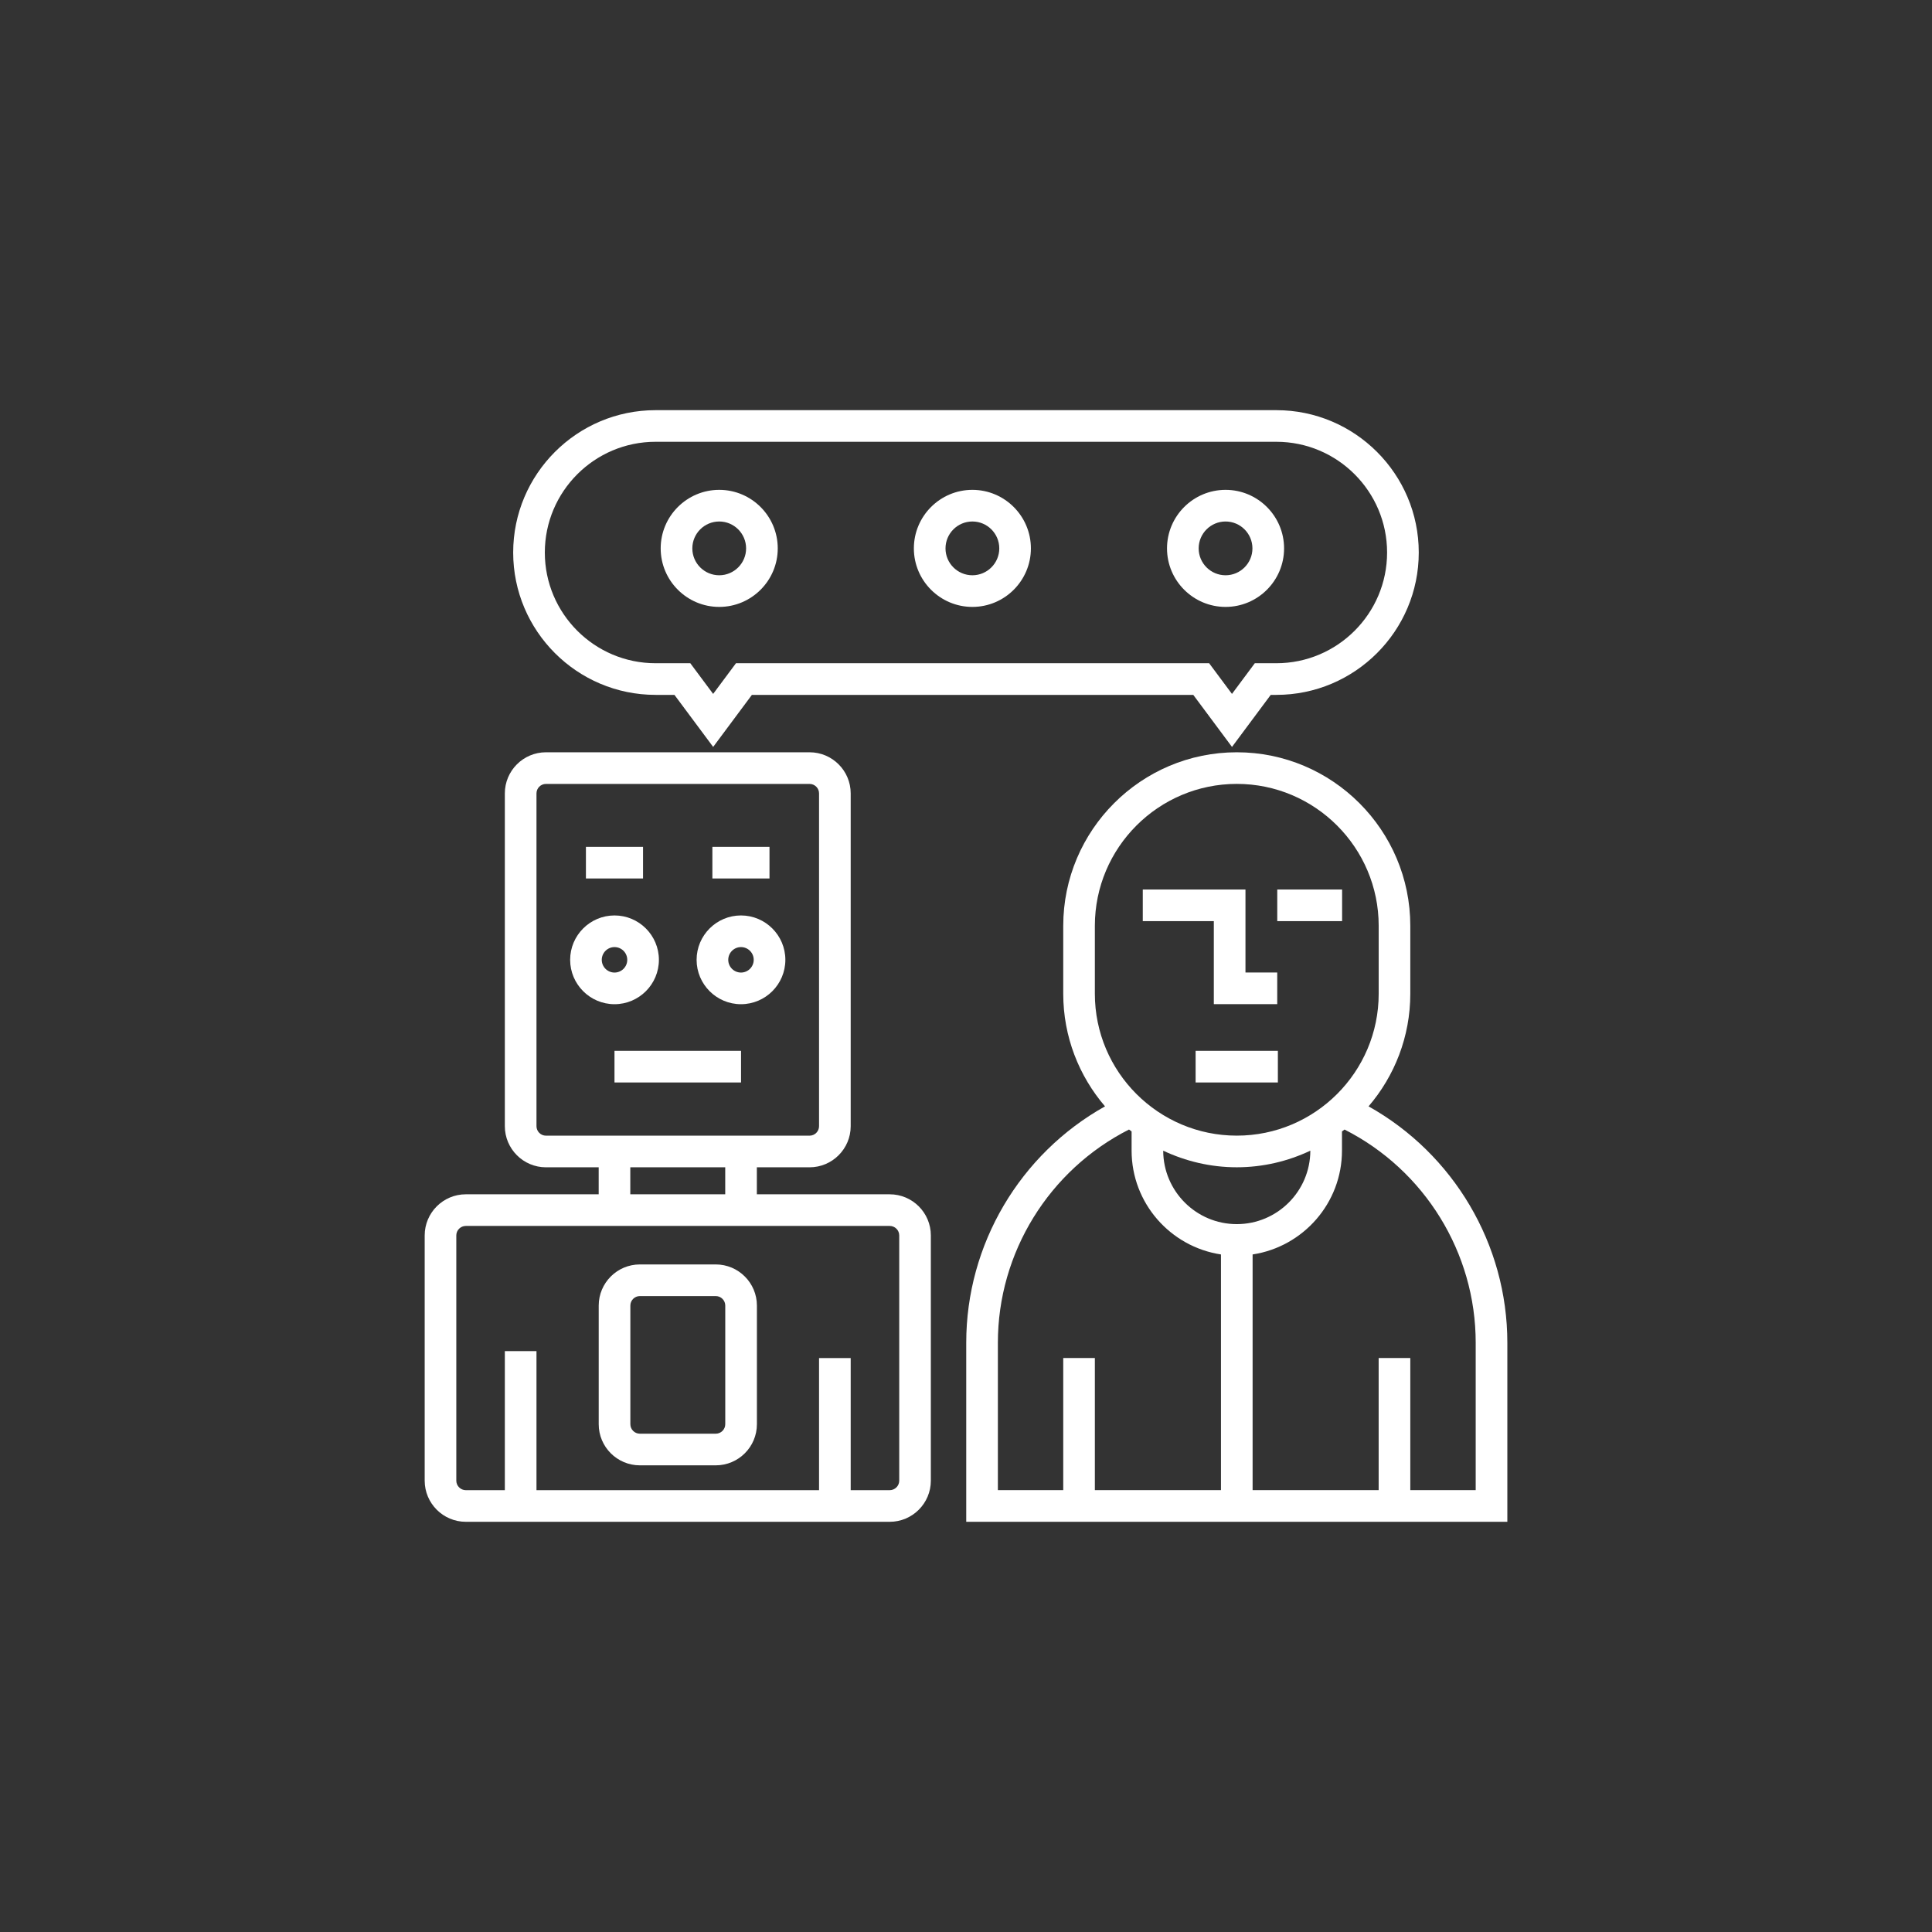
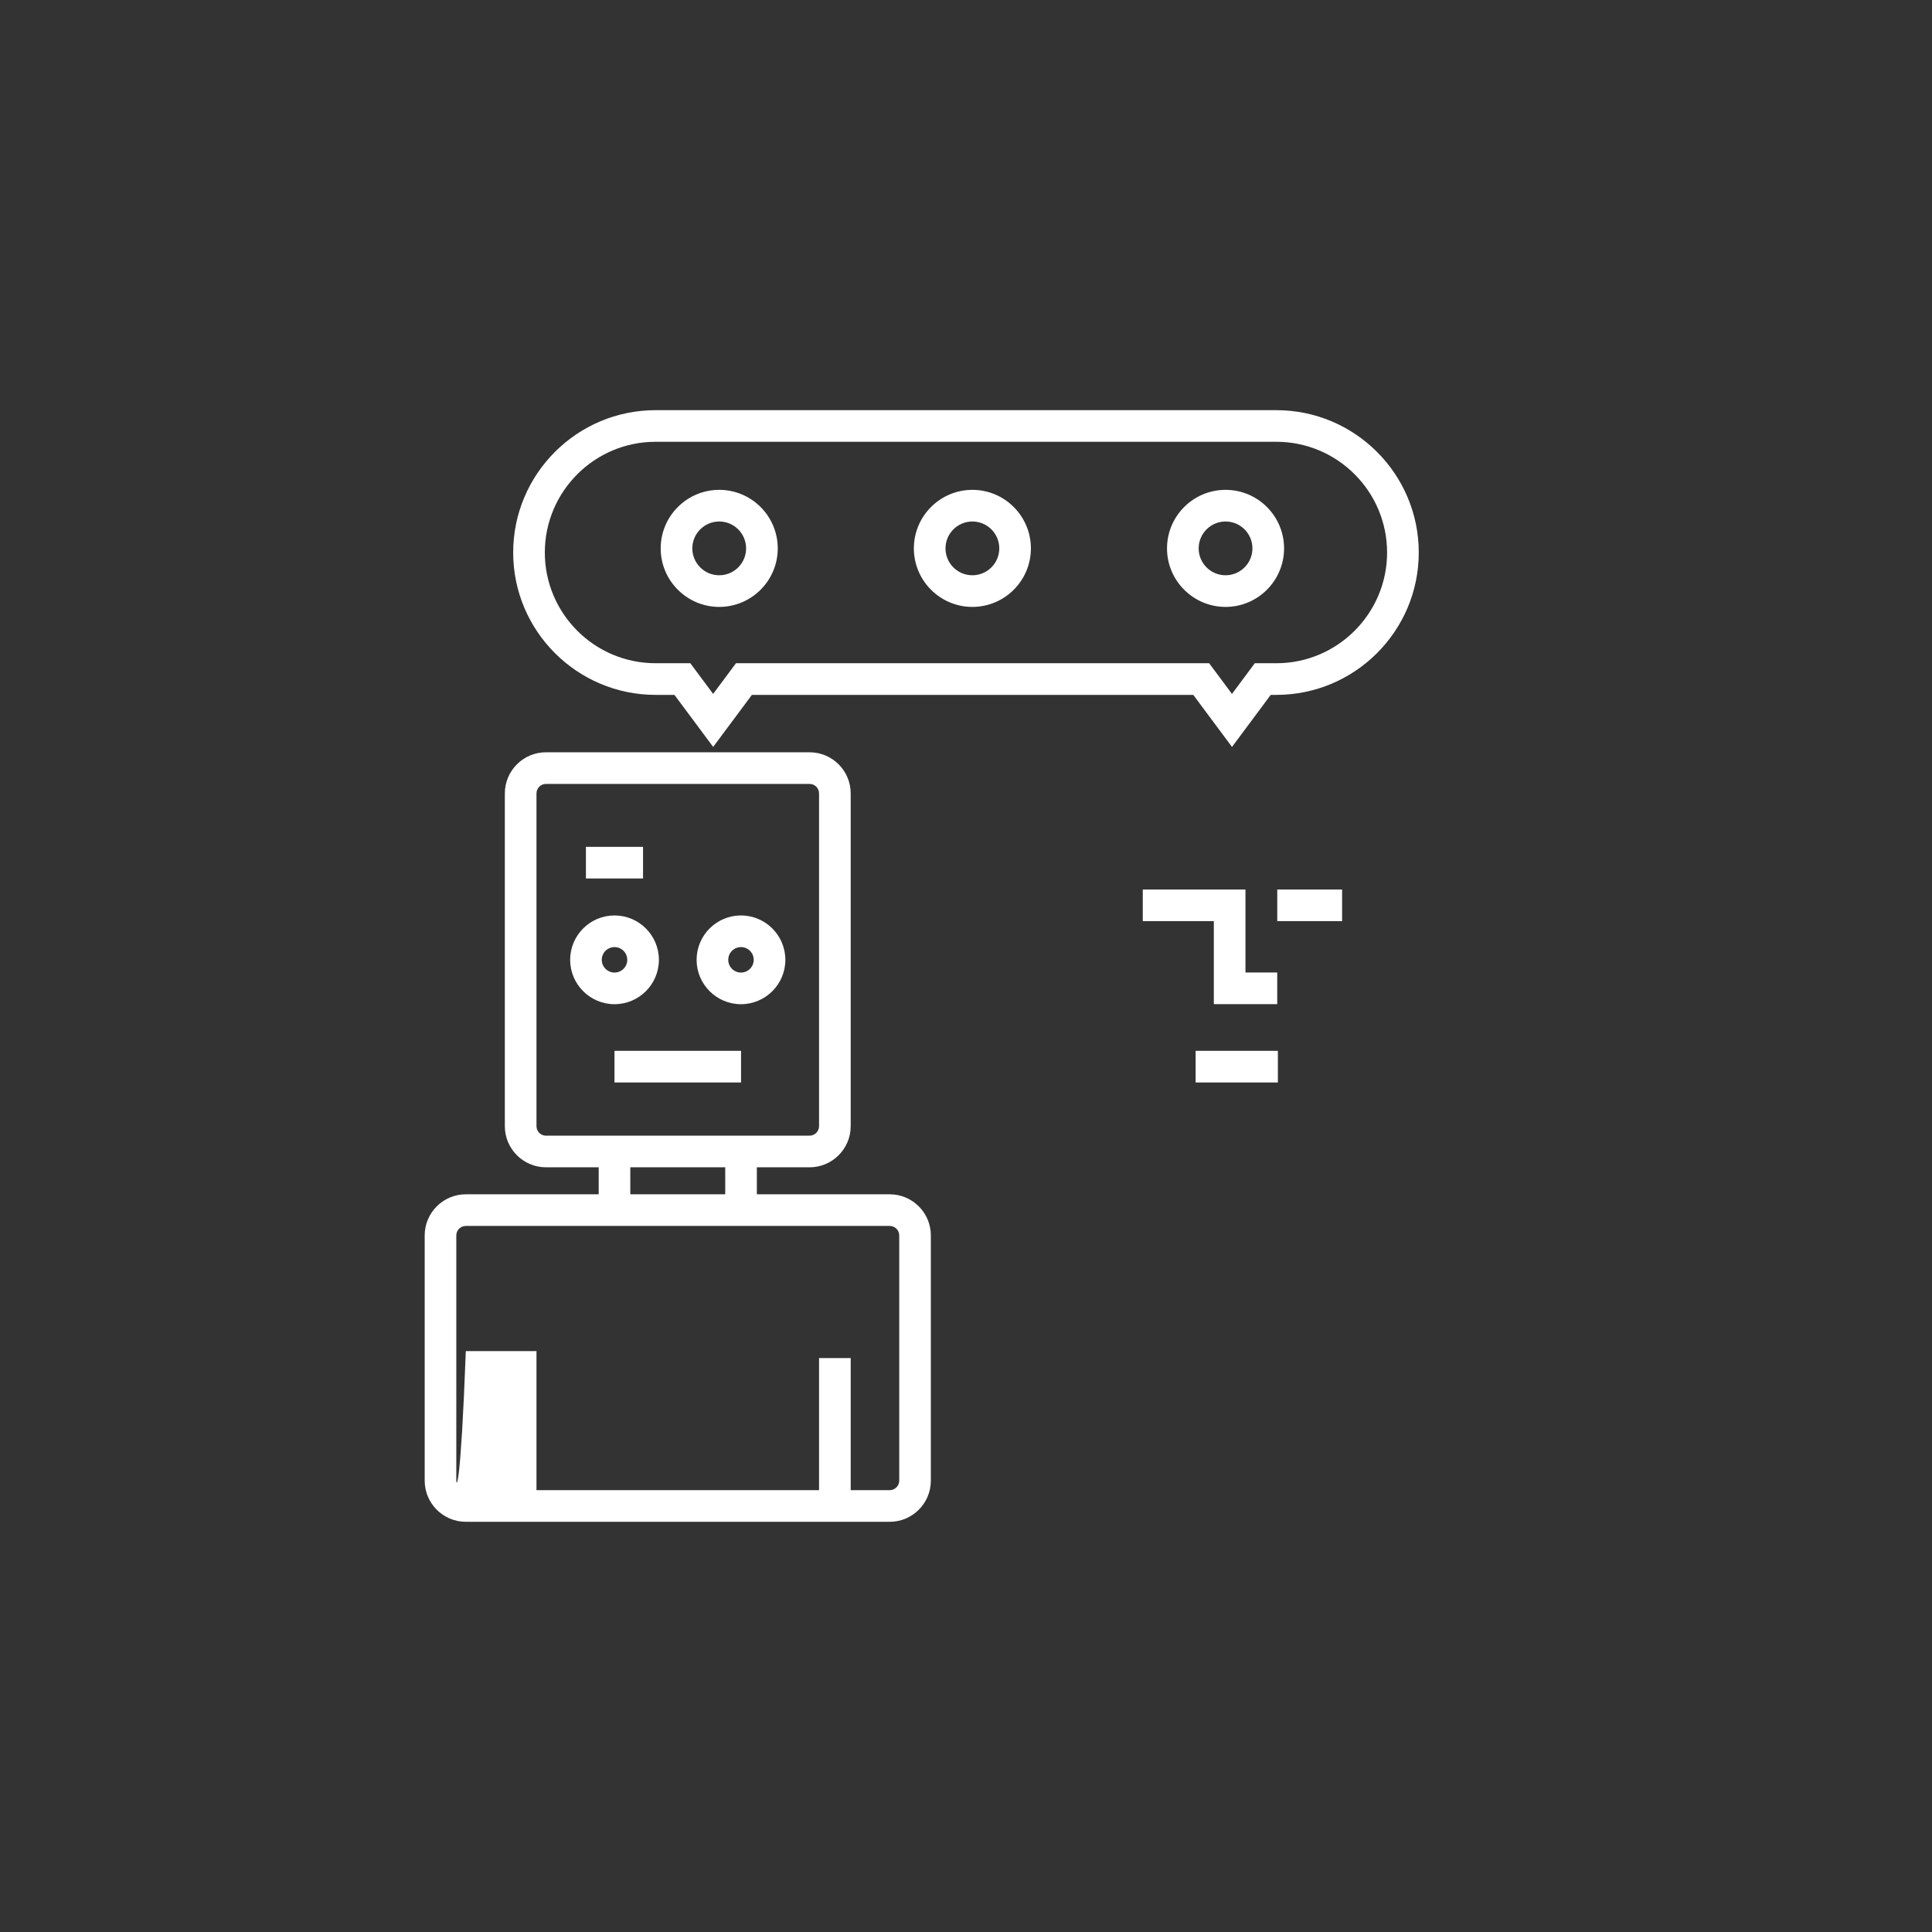
<svg xmlns="http://www.w3.org/2000/svg" width="66" height="66" viewBox="0 0 66 66" fill="none">
  <rect x="0" y="0" width="66" height="66" fill="#333333" stroke="none" />
  <path d="M22.395 23.738H23.04L24.363 25.516L25.686 23.738H40.764L42.087 25.516L43.41 23.738H43.603C46.285 23.738 48.467 21.556 48.467 18.875C48.467 16.194 46.285 14.012 43.603 14.012H22.395C19.713 14.012 17.531 16.194 17.531 18.875C17.531 21.556 19.713 23.738 22.395 23.738ZM22.395 15.092H43.602C45.688 15.092 47.385 16.789 47.385 18.875C47.385 20.96 45.688 22.657 43.602 22.657H42.866L42.086 23.705L41.306 22.657H25.142L24.362 23.705L23.582 22.657H22.395C20.309 22.657 18.612 20.96 18.612 18.875C18.612 16.789 20.309 15.092 22.395 15.092Z" fill="white" />
-   <path d="M46.752 37.795C47.639 36.759 48.178 35.416 48.178 33.948V31.628C48.178 28.359 45.52 25.699 42.251 25.699C38.981 25.699 36.322 28.359 36.322 31.628V33.948C36.322 35.416 36.861 36.759 37.749 37.795C34.846 39.417 33.008 42.507 33.008 45.867V51.986H51.493V45.867C51.493 42.507 49.654 39.418 46.752 37.795ZM42.25 41.818C40.866 41.818 39.74 40.693 39.737 39.309C40.502 39.669 41.351 39.876 42.25 39.876C43.149 39.876 43.999 39.669 44.763 39.309C44.76 40.693 43.635 41.818 42.25 41.818ZM37.402 31.627C37.402 28.954 39.577 26.779 42.251 26.779C44.923 26.779 47.098 28.954 47.098 31.627V33.948C47.098 36.621 44.923 38.795 42.251 38.795C39.577 38.795 37.402 36.621 37.402 33.948V31.627ZM34.089 45.867C34.089 42.789 35.838 39.97 38.569 38.586C38.597 38.609 38.628 38.63 38.657 38.652V39.305C38.657 41.103 39.984 42.592 41.71 42.854V50.905H37.402V46.392H36.322V50.905H34.089V45.867ZM50.412 50.905H48.178V46.392H47.097V50.905H42.791V42.854C44.516 42.592 45.844 41.103 45.844 39.305V38.652C45.873 38.629 45.903 38.609 45.931 38.587C48.662 39.97 50.412 42.789 50.412 45.867V50.905Z" fill="white" />
-   <path d="M30.394 40.799H25.855V39.877H27.656C28.431 39.877 29.061 39.246 29.061 38.472V27.104C29.061 26.329 28.431 25.699 27.656 25.699H18.651C17.876 25.699 17.246 26.329 17.246 27.104V38.472C17.246 39.246 17.876 39.877 18.651 39.877H20.452V40.799H15.913C15.138 40.799 14.508 41.429 14.508 42.204V50.582C14.508 51.356 15.138 51.987 15.913 51.987H30.394C31.169 51.987 31.799 51.356 31.799 50.582V42.204C31.799 41.429 31.169 40.799 30.394 40.799ZM18.327 38.472V27.104C18.327 26.925 18.472 26.78 18.651 26.78H27.656C27.835 26.78 27.98 26.925 27.98 27.104V38.472C27.98 38.65 27.835 38.796 27.656 38.796H18.651C18.472 38.796 18.327 38.65 18.327 38.472ZM21.532 39.877H24.775V40.799H21.532V39.877ZM30.719 50.582C30.719 50.76 30.573 50.906 30.394 50.906H29.061V46.393H27.98V50.906H18.327V46.156H17.246V50.906H15.913C15.734 50.906 15.588 50.76 15.588 50.582V42.204C15.588 42.025 15.734 41.88 15.913 41.88H30.394C30.573 41.88 30.719 42.025 30.719 42.204V50.582Z" fill="white" />
+   <path d="M30.394 40.799H25.855V39.877H27.656C28.431 39.877 29.061 39.246 29.061 38.472V27.104C29.061 26.329 28.431 25.699 27.656 25.699H18.651C17.876 25.699 17.246 26.329 17.246 27.104V38.472C17.246 39.246 17.876 39.877 18.651 39.877H20.452V40.799H15.913C15.138 40.799 14.508 41.429 14.508 42.204V50.582C14.508 51.356 15.138 51.987 15.913 51.987H30.394C31.169 51.987 31.799 51.356 31.799 50.582V42.204C31.799 41.429 31.169 40.799 30.394 40.799ZM18.327 38.472V27.104C18.327 26.925 18.472 26.78 18.651 26.78H27.656C27.835 26.78 27.98 26.925 27.98 27.104V38.472C27.98 38.65 27.835 38.796 27.656 38.796H18.651C18.472 38.796 18.327 38.65 18.327 38.472ZM21.532 39.877H24.775V40.799H21.532V39.877ZM30.719 50.582C30.719 50.76 30.573 50.906 30.394 50.906H29.061V46.393H27.98V50.906H18.327V46.156H17.246H15.913C15.734 50.906 15.588 50.76 15.588 50.582V42.204C15.588 42.025 15.734 41.88 15.913 41.88H30.394C30.573 41.88 30.719 42.025 30.719 42.204V50.582Z" fill="white" />
  <path d="M22.509 32.789C22.509 31.953 21.829 31.273 20.993 31.273C20.157 31.273 19.477 31.953 19.477 32.789C19.477 33.625 20.157 34.305 20.993 34.305C21.829 34.305 22.509 33.625 22.509 32.789ZM20.557 32.789C20.557 32.549 20.753 32.354 20.993 32.354C21.233 32.354 21.428 32.549 21.428 32.789C21.428 33.029 21.233 33.224 20.993 33.224C20.753 33.224 20.557 33.029 20.557 32.789Z" fill="white" />
  <path d="M25.313 31.273C24.477 31.273 23.797 31.953 23.797 32.789C23.797 33.625 24.477 34.305 25.313 34.305C26.149 34.305 26.829 33.625 26.829 32.789C26.829 31.953 26.148 31.273 25.313 31.273ZM25.313 33.224C25.073 33.224 24.878 33.029 24.878 32.789C24.878 32.549 25.073 32.354 25.313 32.354C25.553 32.354 25.748 32.549 25.748 32.789C25.748 33.029 25.553 33.224 25.313 33.224Z" fill="white" />
-   <path d="M24.452 43.195H21.858C21.083 43.195 20.453 43.826 20.453 44.6V48.653C20.453 49.428 21.083 50.058 21.858 50.058H24.452C25.226 50.058 25.857 49.428 25.857 48.653V44.6C25.857 43.826 25.226 43.195 24.452 43.195ZM24.776 48.653C24.776 48.831 24.631 48.977 24.452 48.977H21.858C21.679 48.977 21.534 48.831 21.534 48.653V44.6C21.534 44.422 21.679 44.276 21.858 44.276H24.452C24.631 44.276 24.776 44.422 24.776 44.6V48.653Z" fill="white" />
  <path d="M21.967 28.93H20.016V30.01H21.967V28.93Z" fill="white" />
-   <path d="M26.287 28.93H24.336V30.01H26.287V28.93Z" fill="white" />
  <path d="M25.315 35.898H20.992V36.979H25.315V35.898Z" fill="white" />
  <path d="M41.466 34.303H43.632V33.222H42.547V30.387H39.039V31.467H41.466V34.303Z" fill="white" />
  <path d="M45.848 30.387H43.633V31.467H45.848V30.387Z" fill="white" />
  <path d="M43.654 35.898H40.844V36.979H43.654V35.898Z" fill="white" />
  <path d="M33.218 20.733C34.32 20.733 35.217 19.836 35.217 18.734C35.217 17.631 34.32 16.734 33.218 16.734C32.116 16.734 31.219 17.631 31.219 18.734C31.219 19.836 32.116 20.733 33.218 20.733ZM33.218 17.815C33.725 17.815 34.137 18.227 34.137 18.734C34.137 19.24 33.725 19.652 33.218 19.652C32.711 19.652 32.3 19.24 32.3 18.734C32.3 18.227 32.711 17.815 33.218 17.815Z" fill="white" />
  <path d="M41.867 20.733C42.969 20.733 43.866 19.836 43.866 18.734C43.866 17.631 42.969 16.734 41.867 16.734C40.764 16.734 39.867 17.631 39.867 18.734C39.867 19.836 40.764 20.733 41.867 20.733ZM41.867 17.815C42.373 17.815 42.785 18.227 42.785 18.734C42.785 19.24 42.373 19.652 41.867 19.652C41.36 19.652 40.948 19.24 40.948 18.734C40.948 18.227 41.36 17.815 41.867 17.815Z" fill="white" />
  <path d="M24.57 20.733C25.672 20.733 26.569 19.836 26.569 18.734C26.569 17.631 25.672 16.734 24.57 16.734C23.467 16.734 22.57 17.631 22.57 18.734C22.57 19.836 23.467 20.733 24.57 20.733ZM24.57 17.815C25.076 17.815 25.488 18.227 25.488 18.734C25.488 19.24 25.076 19.652 24.57 19.652C24.063 19.652 23.651 19.24 23.651 18.734C23.651 18.227 24.063 17.815 24.57 17.815Z" fill="white" />
</svg>